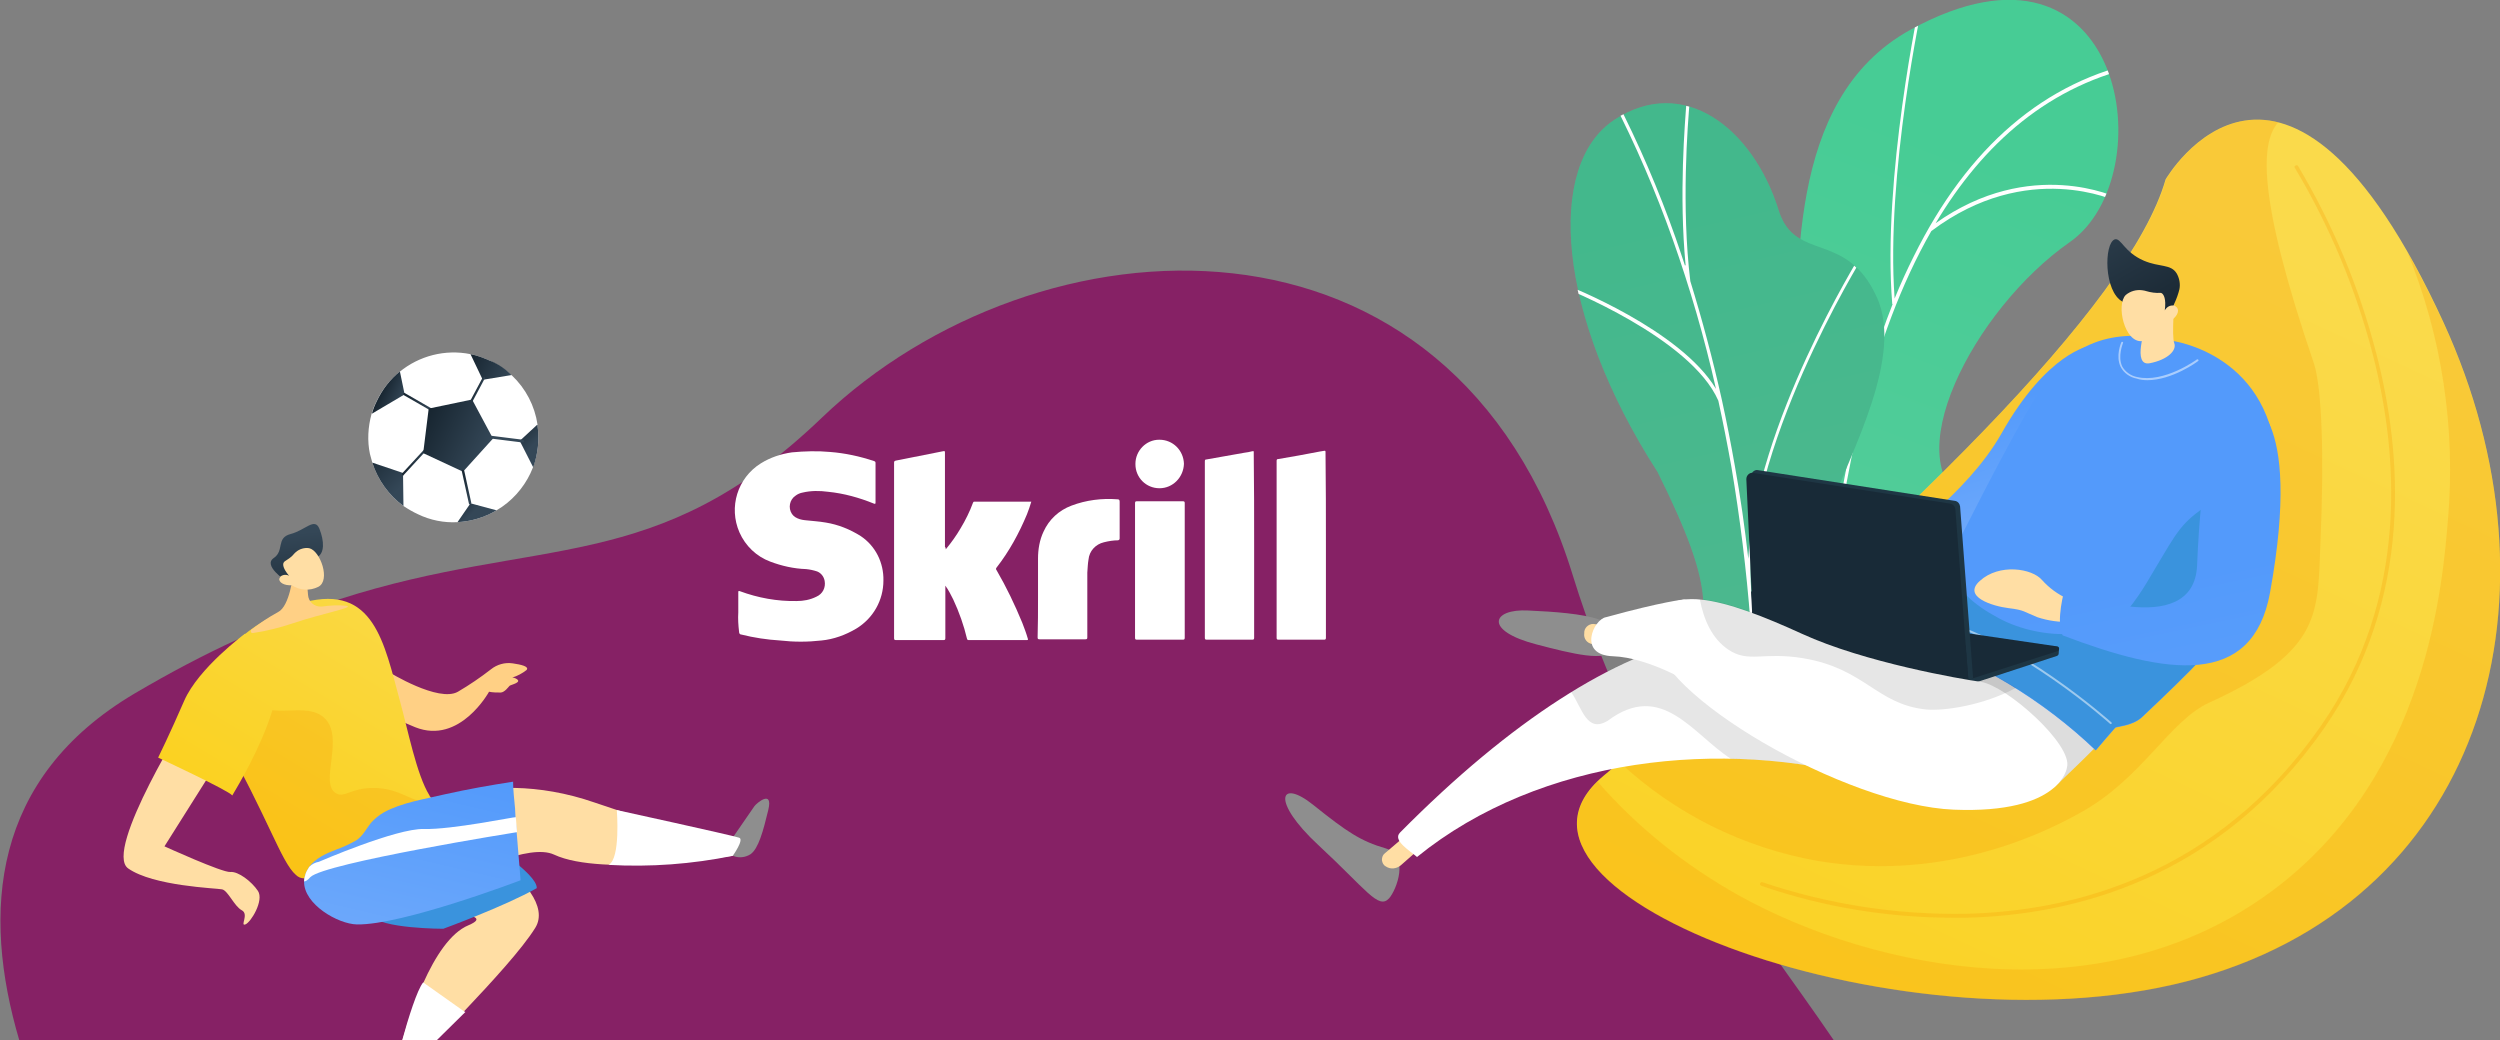
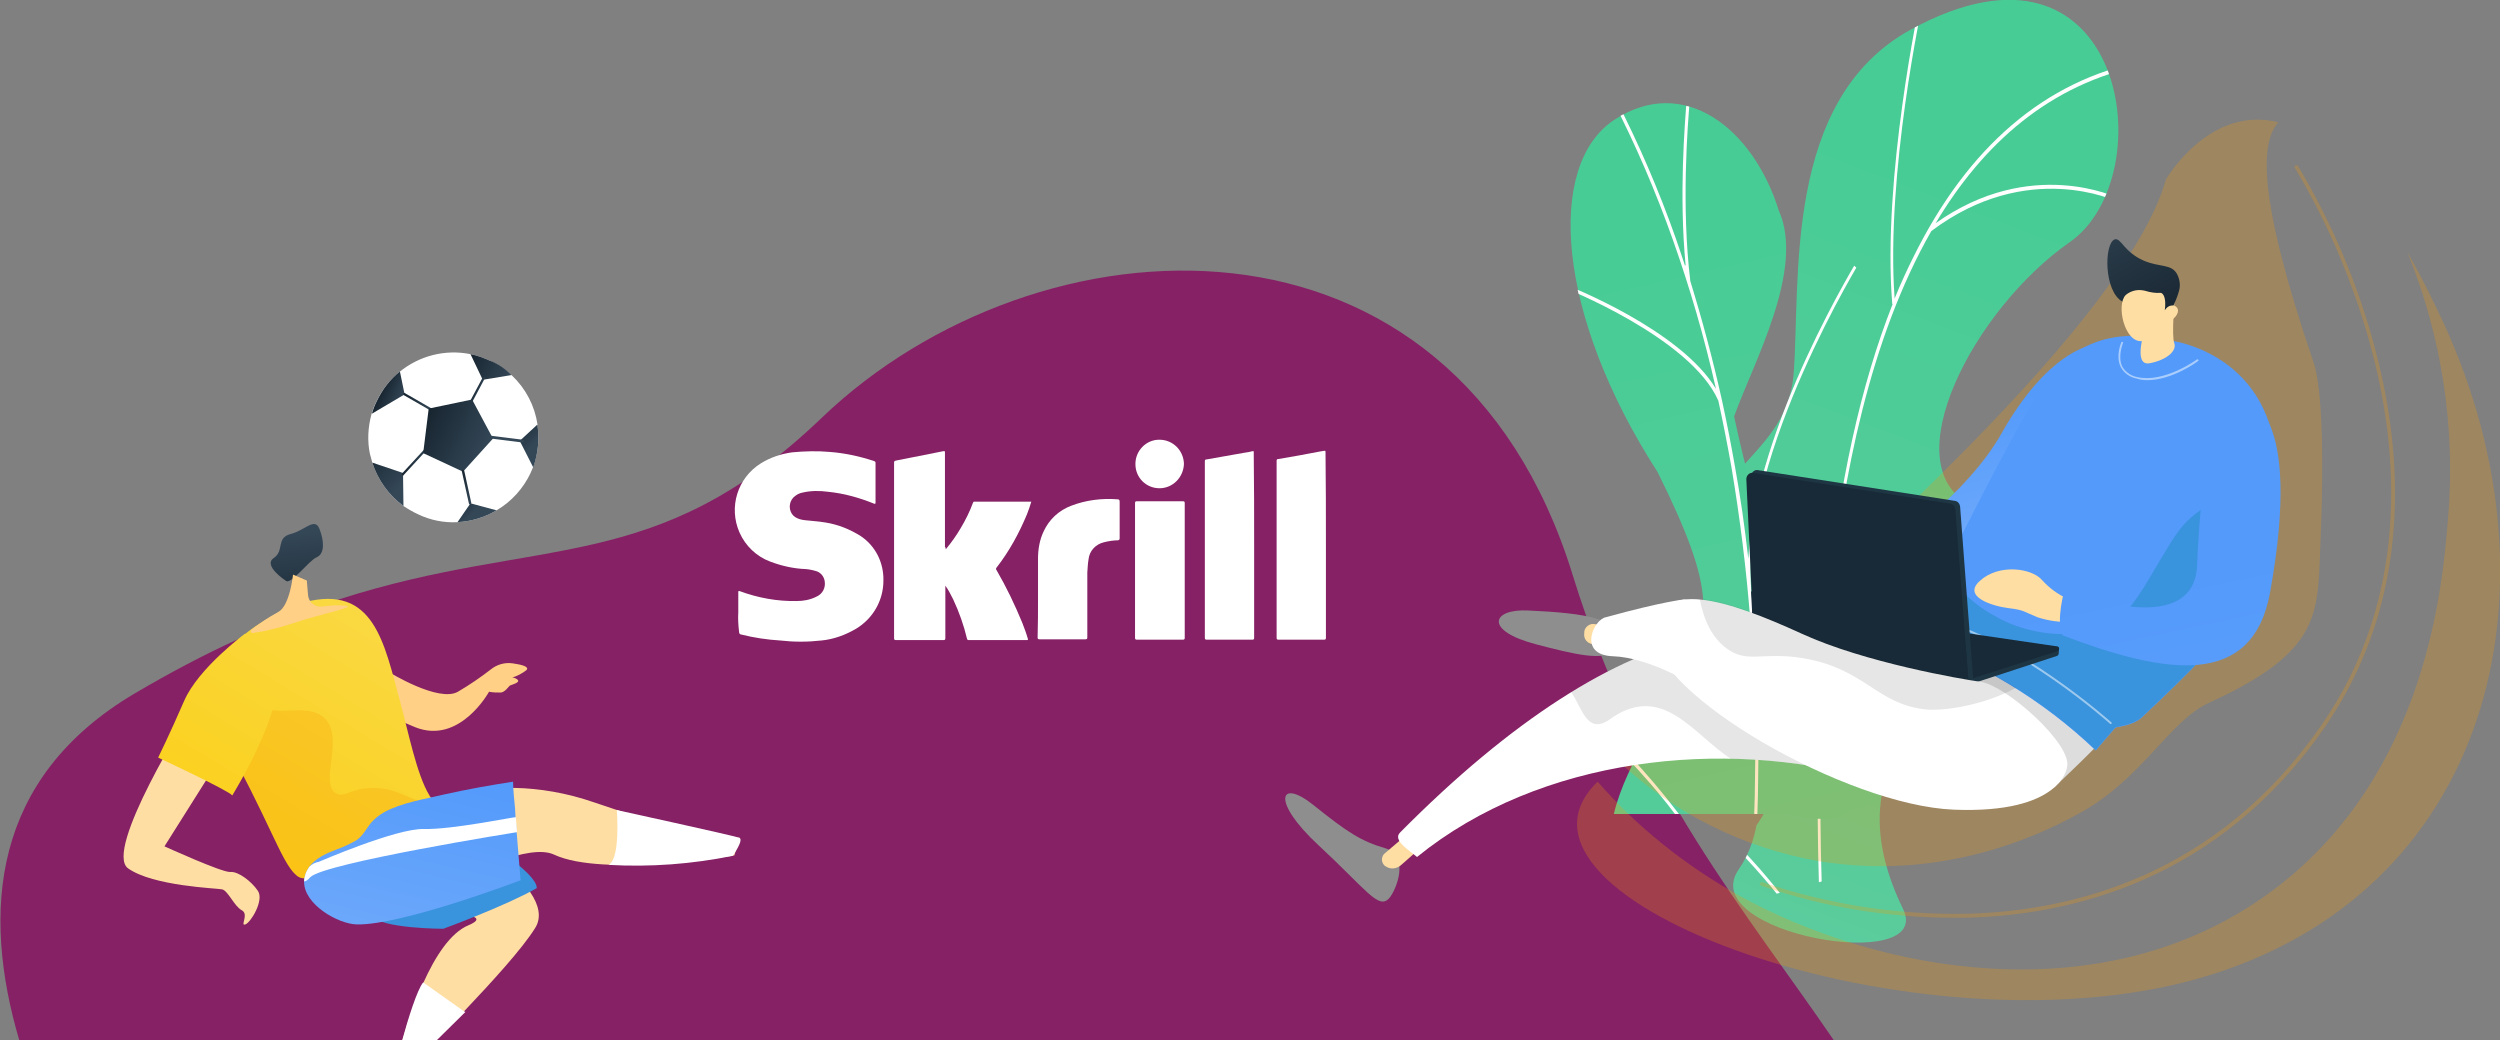
<svg xmlns="http://www.w3.org/2000/svg" xmlns:xlink="http://www.w3.org/1999/xlink" version="1.1" id="Layer_1" x="0px" y="0px" viewBox="0 0 633.9 263.8" style="enable-background:new 0 0 633.9 263.8;" xml:space="preserve">
  <rect x="0" y="0" width="633.9" height="263.8" fill="#808080" stroke="none" />
  <style type="text/css">
	.st0{fill:#862165;}
	.st1{clip-path:url(#SVGID_2_);}
	.st2{fill:url(#SVGID_3_);}
	.st3{fill:#FFFFFF;}
	.st4{fill:url(#SVGID_4_);}
	.st5{opacity:0.15;fill:#344757;enable-background:new    ;}
	.st6{clip-path:url(#SVGID_6_);}
	.st7{fill:url(#SVGID_7_);}
	.st8{opacity:0.25;}
	.st9{fill:#F99900;}
	.st10{opacity:0.25;fill:#F99900;enable-background:new    ;}
	.st11{fill:#8E8E8E;}
	.st12{fill:#FFDEA4;}
	.st13{opacity:0.1;}
	.st14{fill:#DDDDDD;}
	.st15{fill:url(#SVGID_8_);}
	.st16{fill:url(#SVGID_9_);}
	.st17{fill:#3A93DD;}
	.st18{fill:url(#SVGID_10_);}
	.st19{opacity:0.5;fill:#FFFFFF;enable-background:new    ;}
	.st20{fill:url(#SVGID_11_);}
	.st21{fill:#1E3644;}
	.st22{fill:#182A37;}
	.st23{fill:#FFD085;}
	.st24{fill:url(#SVGID_12_);}
	.st25{fill:url(#SVGID_13_);}
	.st26{fill:url(#SVGID_14_);}
	.st27{fill:url(#SVGID_15_);}
	.st28{fill:url(#SVGID_16_);}
	.st29{fill:url(#SVGID_17_);}
	.st30{fill:url(#SVGID_18_);}
	.st31{fill:url(#SVGID_19_);}
	.st32{fill:url(#SVGID_20_);}
	.st33{fill:url(#SVGID_21_);}
	.st34{fill:url(#SVGID_22_);}
	.st35{fill:url(#SVGID_23_);}
	.st36{fill:url(#SVGID_24_);}
	.st37{fill:url(#SVGID_25_);}
	.st38{fill:url(#SVGID_26_);}
</style>
  <g>
    <g id="Layer_1_1_">
      <path class="st0" d="M398.8,145.9c-30.4-98.8-136-92.1-190.4-40C166.1,146.5,137,135.5,85.9,152l0,0c-1.6,0.5-3.3,1.1-5,1.7    c-5.4,1.9-11,4.1-16.9,6.7l-0.9,0.4l0,0l-2.4,1.1l0,0l-0.2,0.1c-9,4.1-17.8,8.8-26.3,13.8c-36.4,21.5-38.9,55.5-29.3,88h460.1    C443.4,232.1,415.2,199,398.8,145.9z" />
      <g>
        <defs>
          <path id="SVGID_1_" d="M482.5,230.4c-16.8-34.5,6.8-50.7,15.8-59.5c13.7-13.2,21.2-33,1.4-42.9s0.6-49.5,25.1-66.6      c24-16.7,14.2-83.7-40.3-53.9c-32.5,17.8-28,63.5-29.8,87.1s-28.5,24.1-19.7,53.6c7.5,25.2,17.4,55.8,5.9,72.2      S490.8,247.3,482.5,230.4z" />
        </defs>
        <clipPath id="SVGID_2_">
          <use xlink:href="#SVGID_1_" style="overflow:visible;" />
        </clipPath>
        <g class="st1">
          <linearGradient id="SVGID_3_" gradientUnits="userSpaceOnUse" x1="1038.496" y1="526.505" x2="963.736" y2="330.425" gradientTransform="matrix(1 0 0 -1 -527.69 568.15)">
            <stop offset="0" style="stop-color:#47CC95" />
            <stop offset="1" style="stop-color:#5CCC9D" />
          </linearGradient>
          <path class="st2" d="M524.9,61.4c-24.5,17.1-41,51.5-22.8,65.8c16.1,12.6,10,30.4-3.7,43.7c-6.8,6.6-21.8,17.4-21.7,36.9      c-1.2-0.2,11.3,31.3,10.1,31.7c-5.5,1.5-16.5-3.2-16.7,4l-32.8-13.4c0.9-7.7,3.8-15.1,8.4-21.3c11.5-16.4-3.1-35.3-10.6-60.5      c-8.8-29.5,17.9-30,19.7-53.6S452,25.3,484.5,7.5C539-22.3,548.9,44.7,524.9,61.4z" />
          <path class="st3" d="M543.4,16.5l-0.1-1c-24.8,5-44.3,21.7-58.1,49.6c-1.7,3.4-3.3,6.9-4.8,10.6c-2.3-31.7,7.1-75,7.2-75.4      l-0.7-0.3c-0.1,0.5-9.7,45.1-7.1,77.1h0.1c-8.1,20.5-13.7,45.9-16.6,75.6c-0.6,6-1,11.9-1.4,17.8c-5.4-27.6-27.2-47.4-27.5-47.6      l-0.4,0.8c0.2,0.2,23.5,21.3,27.7,50.1c-0.3,6.4-0.6,12.8-0.7,18.9l0,0c-0.2,11-0.1,21.5,0.2,31l0.7-0.2      c-0.3-9.4-0.4-19.8-0.2-30.7c8.6-44.6,55.1-53.1,55.5-53.1v-1c-0.4,0-45,8.3-55.4,50.3c0.3-11.7,1-23.9,2.2-36.2      c3.1-31.5,10.2-67.1,25.7-94.2c24.4-18.4,46.9-7.6,47.1-7.5l0.2-0.9c-0.2-0.1-22.1-10.7-46.2,6.4      C502.8,36.5,519.7,21.3,543.4,16.5z M439.5,213l-0.5,0.6c0.5,0.6,1,1.1,1.5,1.7c2.1,2.2,6,6.3,10,11.3l0.8-0.2      c-3.3-4.1-6.7-8.1-10.4-11.8C440.2,213.8,439.6,213.1,439.5,213z" />
        </g>
      </g>
      <linearGradient id="SVGID_4_" gradientUnits="userSpaceOnUse" x1="920.845" y1="514.523" x2="867.605" y2="282.653" gradientTransform="matrix(-1 0 0 -1 1343.52 568.15)">
        <stop offset="0" style="stop-color:#47CC95" />
        <stop offset="1" style="stop-color:#5CCC9D" />
      </linearGradient>
-       <path class="st4" d="M473.1,199c-2.1-1.8,1.9,5.7-0.9,5.7c-5.7,0-2.9,5.3-18.7,1.7h-44.3c3.2-13.4,13.6-27,17.1-34.1    c7.4-15,9.4-21.6-6-52.6c-25.8-40-28.3-77.9-11-89.3c17.6-11.6,35.2,2.1,41.7,22.9c4.1,13.3,17.2,5,24.9,22.1    c6.8,15-6.5,38.8-11.3,52.3C452,162.7,467.9,179.4,473.1,199z" />
-       <path class="st5" d="M473.1,199c-2.1-1.8,1.9,5.7-0.9,5.7c-5.7,0-2.9,5.3-18.7,1.7h-44.3c3.2-13.4,13.6-27,17.1-34.1    c7.4-15,9.4-21.6-6-52.6c-25.8-40-28.3-77.9-11-89.3c17.6-11.6,35.2,2.1,41.7,22.9c4.1,13.3,17.2,5,24.9,22.1    c6.8,15-6.5,38.8-11.3,52.3C452,162.7,467.9,179.4,473.1,199z" />
+       <path class="st4" d="M473.1,199c-2.1-1.8,1.9,5.7-0.9,5.7c-5.7,0-2.9,5.3-18.7,1.7h-44.3c3.2-13.4,13.6-27,17.1-34.1    c7.4-15,9.4-21.6-6-52.6c-25.8-40-28.3-77.9-11-89.3c17.6-11.6,35.2,2.1,41.7,22.9c6.8,15-6.5,38.8-11.3,52.3C452,162.7,467.9,179.4,473.1,199z" />
      <g>
        <defs>
          <path id="SVGID_5_" d="M470.5,228.4c16.8-37.8-23.9-50.3-6-100.7c4.8-13.4,18.1-37.3,11.3-52.3c-7.7-17.1-20.8-8.7-24.9-22.1      c-6.5-20.8-24.1-34.5-41.7-22.9c-17.3,11.4-14.8,49.3,11,89.4c15.4,31,13.5,37.6,6,52.6c-5.2,10.5-25.3,35.2-15.4,52.3      S464.3,242.3,470.5,228.4z" />
        </defs>
        <clipPath id="SVGID_6_">
          <use xlink:href="#SVGID_5_" style="overflow:visible;" />
        </clipPath>
        <g class="st6">
          <path class="st3" d="M444,149.1c-2.4-34.3,28.1-83.6,28.4-84.1l-0.6-0.4c-0.3,0.5-26.8,43.2-28.5,77.1c-0.9-8-2-15.8-3.4-23.5      c-1-5.7-2.1-11.3-3.3-16.8l0,0l0,0c-2.3-10.3-5-20.4-8-30.1l0,0c-2.3-19-0.7-39.5-0.1-46.3c0.1-1.6,0.2-2.2,0.2-2.4l-0.8,0.1      c0,0.1-0.1,1.1-0.2,2.3c-0.5,6.3-2,24.4-0.3,42.2c0,0,0,0.1-0.1,0.1s-0.1,0-0.1-0.1c-0.8-2.3-1.5-4.6-2.3-6.8      c-4.3-12.2-9.4-24-15.3-35.5c-1-1.9-2.1-3.8-3.2-5.6c-1.4-2.4-2.9-4.9-4.1-7.5l-0.7,0.4c1.2,2.6,2.7,5.1,4.1,7.5      c1.1,1.8,2.2,3.7,3.1,5.5c5.9,11.4,11,23.3,15.3,35.4c4.4,12.4,8.1,25.1,11,38c-9-15-37.3-26.1-38.6-26.6l-0.3,0.8      c0.3,0.1,32.5,12.8,39.5,28.8c1.2,5.5,2.3,11.1,3.3,16.7c4.4,26.1,6.5,52.5,6,78.9c0,3-0.1,6.1-0.2,9.2h0.8      c0.1-3.1,0.2-6.1,0.2-9.2C446.1,181.1,445.5,165,444,149.1L444,149.1z M412,191.6c4.5,4.7,8.8,9.6,12.7,14.8h1      c-4.1-5.4-8.4-10.5-13.1-15.4L412,191.6z" />
        </g>
      </g>
      <linearGradient id="SVGID_7_" gradientUnits="userSpaceOnUse" x1="2037.162" y1="507.231" x2="2214.942" y2="127.461" gradientTransform="matrix(-1 0 0 -1 2613.84 568.15)">
        <stop offset="0" style="stop-color:#FADA4B" />
        <stop offset="1" style="stop-color:#FBCC04" />
      </linearGradient>
-       <path class="st7" d="M549.1,45.5c0,0,30-51.9,70.5,36.3c31.5,68.7,11.2,145.1-61.8,166.1s-186.9-21.4-151.2-51.2    C482.5,133.4,540,77.3,549.1,45.5z" />
      <g class="st8">
        <path class="st9" d="M586.7,92.1c2.1,6.3,2.6,24.2,1.7,44.8c-0.8,18.4,0.9,28-28.3,41.3c-10,4.6-16.9,19.1-32.3,27.7     c-7,3.9-33.1,18.1-66.9,12.4c-18.8-3.3-36.3-12-50.2-25c73.9-61.9,129.6-116.6,138.5-147.8c0,0,10.9-18.9,28.5-14.5     C573.4,35.8,571.9,48.7,586.7,92.1z" />
      </g>
      <g class="st8">
        <path class="st9" d="M441,227.1c34.5,19.1,92.1,30.7,135.1-1.2c39.8-29.5,43.3-79,44.6-94.1c2-23.1-1.5-46.4-10.3-67.9     c3,5.2,6,11.2,9.2,18c31.5,68.7,11.2,145.1-61.8,166.1c-71.8,20.6-183.4-20.1-152.7-49.8C415.2,209.8,427.4,219.5,441,227.1z" />
      </g>
      <path class="st10" d="M495.3,232.7c1,0,2,0,3.1,0c26.7-0.6,64.1-9.4,91-48.2c22.7-32.8,19.7-69.7,13.1-95    c-4.3-16.7-11-32.6-19.8-47.4c-0.1-0.2-0.4-0.3-0.7-0.1c-0.2,0.1-0.3,0.4-0.1,0.6c0,0,0,0,0,0c8.8,14.7,15.4,30.6,19.7,47.1    c6.5,25.1,9.5,61.7-13,94.2c-26.7,38.5-63.8,47.2-90.2,47.8c-17.5,0.3-34.9-2.4-51.5-8c-0.2-0.1-0.5,0-0.6,0.3c0,0,0,0,0,0    c-0.1,0.2,0,0.5,0.3,0.6c0,0,0,0,0,0C462.2,230,478.7,232.7,495.3,232.7z" />
      <path class="st11" d="M352.2,227.8c1.9-2.1,5.3-10.9-0.9-12.7s-9.7-4.1-18.3-11c-8.6-6.9-10.8-1,1.3,10.2    C346.5,225.6,349.5,230.7,352.2,227.8z" />
      <path class="st12" d="M360.3,214.9l-5.1,4.5c-1.1,0.9-2.6,1.1-3.8,0.3c-0.6-0.3-0.9-0.9-1-1.6c0-0.7,0.2-1.3,0.7-1.7l7.5-6.4    L360.3,214.9z" />
      <path class="st3" d="M513.7,171.9c9,7.9-9.8,33.9-40,25.5c-36.5-10.2-83-5.6-114.4,19.9c-1.8-1.6-6.3-4.2-4.3-6.2    c28.3-28.6,54.5-45.1,76.3-49.5C464.1,154.9,487.9,149.3,513.7,171.9z" />
      <g class="st13">
        <path d="M407.6,182.8c-5.3,3.1-6.4-3.2-9.2-7.3c11.7-7.2,22.8-11.9,32.8-13.9c32.8-6.7,56.6-12.2,82.4,10.3     c9,7.9-9.8,33.9-40,25.5c-11.3-3.1-23-4.8-34.7-5C429.3,186.3,421.4,172.4,407.6,182.8z" />
      </g>
      <path class="st14" d="M519,199l1.8,0.7c0,0,12-11.3,14.2-14.2c2.6-3.5-26.8-12.5-36.4-24.3c-10-12.4-2.1,14.7-2.1,14.7L519,199z" />
      <linearGradient id="SVGID_8_" gradientUnits="userSpaceOnUse" x1="2040.545" y1="463.635" x2="2022.945" y2="404.975" gradientTransform="matrix(-1 0 0 -1 2539.94 568.15)">
        <stop offset="0" style="stop-color:#539AFB" />
        <stop offset="1" style="stop-color:#89B8FA" />
      </linearGradient>
      <path class="st15" d="M529.9,87.7c0,0-10.7,1.5-22.4,22.2c-8.8,15.6-27.9,28.5-27.9,28.5l-2,12.3l15.8,2.8l5.7-3.7l15.5-32.9    L529.9,87.7z" />
      <linearGradient id="SVGID_9_" gradientUnits="userSpaceOnUse" x1="1940.616" y1="255.245" x2="1866.946" y2="-12.575" gradientTransform="matrix(-1 -6.000000e-02 6.000000e-02 -1 2458.537 521.34)">
        <stop offset="0" style="stop-color:#539AFB" />
        <stop offset="1" style="stop-color:#89B8FA" />
      </linearGradient>
      <path class="st16" d="M550.6,86.4c0,0,26.3,3.2,26.8,33.5c0.5,27.9-9.6,38.7-34.3,62c-2.5,2.3-6.5,2.3-6.8,2.7    c-1.6,1.8-3.2,3.7-4.9,5.7c-13.4-12.8-29.5-22.5-47-28.4c0,0,23.1-47.7,33.2-63.5C528.1,82,543.8,84.8,550.6,86.4z" />
      <path class="st17" d="M506.9,156.8c11.1,5.9,26.8,5.3,32.6-2.1c4.3-5.5,5.1-7.6,10.4-16.3c4.3-7,6.3-8.1,15.7-14    c4.3-2.8,8.2-6.2,11.4-10.2c0.3,1.9,0.4,3.8,0.4,5.6c0.5,27.9-9.6,38.7-34.3,62c-2.5,2.3-6.5,2.3-6.8,2.7    c-1.6,1.8-3.2,3.7-4.9,5.7c-13.4-12.8-29.5-22.5-47-28.4c0,0,3.9-7.6,8.9-18.1C497,149.9,499.8,153,506.9,156.8z" />
      <path class="st12" d="M525.1,157.7c-2.9,0.1-5.8-0.3-8.5-1.2c-3.5-1.4-3.2-1.8-7.3-2.3s-11.8-2.9-7.3-6.9    c4.9-4.5,13.3-3.2,15.8-0.2c1.8,2,4,3.6,6.4,4.7L525.1,157.7z" />
      <linearGradient id="SVGID_10_" gradientUnits="userSpaceOnUse" x1="1922.323" y1="260.277" x2="1848.653" y2="-7.543" gradientTransform="matrix(-1 -6.000000e-02 6.000000e-02 -1 2458.537 521.34)">
        <stop offset="0" style="stop-color:#539AFB" />
        <stop offset="1" style="stop-color:#89B8FA" />
      </linearGradient>
      <path class="st18" d="M569.5,101.5c0,0,14.6,1.7,6.1,48.7c-4.4,24.4-26.3,20.9-52.6,10.9c-1.8-3.7,0.5-11.6,0.5-11.6    s32.8,13.5,33.6-6.2C558,121.1,561,99.1,569.5,101.5z" />
      <path class="st19" d="M544.5,96.4c6.2,0,12.6-4.6,12.9-4.9c0.1-0.1,0.1-0.2,0-0.3c-0.1-0.1-0.2-0.1-0.3-0.1    c-0.1,0.1-8.4,6.1-15.2,4.5c-1.6-0.3-3-1.3-3.8-2.7c-1.2-2.6,0.2-5.8,0.2-5.9c0.1-0.1,0-0.3-0.1-0.3c0,0,0,0,0,0    c-0.1-0.1-0.3,0-0.3,0.1c-0.1,0.1-1.5,3.5-0.2,6.2c0.8,1.6,2.4,2.7,4.1,3C542.6,96.3,543.6,96.4,544.5,96.4z" />
      <path class="st19" d="M535.2,183.6c0.1,0,0.1,0,0.2-0.1c0.1-0.1,0.1-0.2,0-0.3c-0.2-0.2-23.8-21.3-45-26.5c-0.1,0-0.2,0-0.3,0.2    c0,0,0,0,0,0c0,0.1,0,0.3,0.2,0.3c0,0,0,0,0,0c21.1,5.2,44.6,26.2,44.8,26.4C535.1,183.5,535.1,183.6,535.2,183.6z" />
      <path class="st12" d="M551.4,75.8c0,0-0.8,9.4-0.1,11.2s-1.6,4.2-6.2,5.1s-1-9.4-1-9.4L551.4,75.8z" />
      <linearGradient id="SVGID_11_" gradientUnits="userSpaceOnUse" x1="-3684.782" y1="904.327" x2="-3700.362" y2="943.897" gradientTransform="matrix(0.99 -0.15 -0.15 -0.99 4333.873 425.261)">
        <stop offset="0" style="stop-color:#172530" />
        <stop offset="1" style="stop-color:#344757" />
      </linearGradient>
      <path class="st20" d="M538.2,76.5c-4.8-2.6-4.7-14.8-2-15.8c1.6-0.5,2.3,3.2,7.4,5.4c4,1.7,6.8,0.8,8.3,3.2c0.7,1.2,1,2.7,0.7,4.1    c-0.3,1.2-0.7,2.3-1.2,3.4c-0.7,1.6-0.6,1.5-0.8,2c-0.9,2-2.2,3.8-3.6,5.4c-0.3-0.8-0.8-1.6-1.2-2.4c-0.6-1-1.4-1.9-2.2-2.7    C541.4,77.3,539.5,77.3,538.2,76.5z" />
      <path class="st12" d="M549.8,81.7c-1.2,2.7-3.8,4.5-6.7,4.8c-4.4,0.4-6.6-9.2-4.1-11.7c1.2-1,2.7-1.4,4.2-1.2    c0.9,0.1,1.3,0.4,2.8,0.6s1.8-0.1,2.2,0.2s1.1,1.3,0.7,4.3c0.5-0.9,1.4-1.4,2.4-1.2c0.3,0.1,0.5,0.3,0.7,0.5    C552.7,78.9,552,80.5,549.8,81.7z" />
      <path class="st21" d="M521.6,164c0.2,0,0.4,0.2,0.5,0.4c0,0-0.1,1.2-0.1,1.3c0,0.3-0.2,0.5-0.4,0.6l-22.3,7.3l-41.8-16.3l19.8,1.5    L521.6,164z" />
      <path class="st22" d="M521.6,163.9c0.3,0,0.5,0.3,0.5,0.6c0,0.3-0.2,0.5-0.4,0.6l-22.4,7.2l-41.8-16.4l19.8,1.5L521.6,163.9z" />
      <path class="st21" d="M500.3,172l-3.3-43.6c-0.1-0.7-0.6-1.3-1.3-1.4l-50-7.8c-0.4-0.1-0.9,0.1-1.2,0.4c-0.3,0.3-0.5,0.7-0.5,1.2    l1.9,40.6c0,0.7,0.5,1.3,1.2,1.4l52,9.6L500.3,172z" />
      <path class="st22" d="M499.2,173.6l-3.4-44.5c-0.1-0.7-0.6-1.3-1.3-1.4l-50-7.8c-0.4-0.1-0.9,0.1-1.2,0.4    c-0.3,0.3-0.5,0.7-0.5,1.2l1.9,40.6c0,0.7,0.5,1.3,1.2,1.4L499.2,173.6z" />
      <path class="st22" d="M499.2,173.6l-53.4-10.1c-0.7-0.1-1.2-0.7-1.2-1.4l-0.6-12.2c15.9,9,35.8,10.2,54.4,13.8L499.2,173.6z" />
      <path class="st11" d="M408.9,164.5c0.7-2.5,2.3-5.3-3.4-7.4c-4.2-1.5-11.4-2-18-2.3c-9.2-0.5-11.4,5.1,2.1,8.6    C398.4,165.7,407.8,168.1,408.9,164.5z" />
      <path class="st12" d="M401.7,160.6c-0.2,1.3,0.7,2.5,2,2.7c2.7,0.4,2.2-1,2.3-2.4s1.2-2.4-2-2.7    C402.7,158.2,401.6,159.3,401.7,160.6C401.7,160.6,401.7,160.6,401.7,160.6z" />
      <path class="st3" d="M429.7,152.5L427,152c0,0-5.3,0.5-19.8,4.5c-3.1,0.5-7.3,9.6,1.8,9.9s20.2,7.1,20.2,7.1L429.7,152.5z" />
      <path class="st3" d="M524.1,194.6c0,0-1.3,11.8-28.7,10.7c-27.3-1.1-76.2-29.4-75.8-44.3s18.5-8.9,37.3-0.3    c15.9,7.3,40.4,11.5,45.4,12.2C508.8,173.9,525.7,188.9,524.1,194.6z" />
      <g class="st13">
        <path d="M488.4,179.9c-12.6-1.3-15.5-10.4-31.2-13c-10.2-1.7-13.8,1.3-19-2.2c-4.1-2.8-6.2-7.5-7.2-12.8c7,0.6,16.4,4.3,26,8.7     c15.4,7.1,39,11.2,44.9,12.2c0.2,0,4.2-1.4,4.2-1.4s3,1.7,5.1,3C502.8,178.9,493,180.3,488.4,179.9z" />
      </g>
      <path class="st23" d="M130,168.2c-2-0.3-4,0.3-5.5,1.5c-2.7,2.1-5.5,4-8.4,5.7c-4.9,2.8-17.5-5-17.5-5l-4.8,6.1    c0,0,0.3,3.4,11.5,7.9c11.3,4.5,18.7-9,18.7-9c1,0.2,2,0.2,3,0.2c1-0.1,1.9-1.4,2.2-1.7s3.6-0.9,1.5-1.9c-0.2-0.1-0.5-0.2-0.8-0.2    c1.3-0.4,2.6-1.1,3.6-1.9C134.3,169,132.1,168.5,130,168.2z" />
      <path class="st12" d="M135.7,235.3c-3.3,5.3-11,13.7-18.1,21.2c-2.5,2.6-5,5.2-7.2,7.4H102c1.4-5,3.2-9.9,5.3-14.6l0,0    c3-6.7,6.9-12.8,11.5-14.7c2.1-0.9,2.4-1.5,1.6-2c-1.4-0.8-6-1.2-11.5-1.6c-4.6-0.4-9.7-0.8-14-1.5h-0.3c-4.6-0.8-8-2.1-8.4-4.2    c-0.2-2.1,0.3-4.1,1.4-5.9c0.2-0.4,0.4-0.8,0.7-1.2l0,0c0.8-1.3,1.7-2.5,2.7-3.6c1.8-2.1,3.9-3.9,6.2-5.5c0.8-0.6,1.7-1.1,2.6-1.6    h0c2.6-1.4,5.2-2.2,7.1-1.8c0.5,0.2,1,0.4,1.5,0.7h0.1c1.3,0.7,3.5,1.9,6,3.4c1.3,0.8,2.8,1.7,4.3,2.7l0.8,0.6    c2.4,1.6,4.9,3.4,7.2,5.3c1.9,1.5,3.6,3.2,5.3,4.9c0.9,0.9,1.7,1.9,2.4,3C136.6,229.4,137.4,232.6,135.7,235.3z" />
      <path class="st17" d="M122.5,212.9c0,0,13.8,8.6,13.6,12.3c-8.1,4.6-23.7,10.3-23.7,10.3s-16,0-18.3-3.4S109.9,208.9,122.5,212.9z    " />
      <path class="st12" d="M100.2,207c0,0,21.5-13.6,50.6-3.5c29.1,10,36.7,8.9,36.7,8.9l-1.3,4.5c0,0-33.3,5.6-45.7-0.2    c-12.5-5.8-57.3,28.8-63,4.5L100.2,207z" />
      <linearGradient id="SVGID_12_" gradientUnits="userSpaceOnUse" x1="718.838" y1="425.314" x2="685.278" y2="301.064" gradientTransform="matrix(0.961 0.277 0.277 -0.961 -699.87 353.916)">
        <stop offset="0" style="stop-color:#FADA4B" />
        <stop offset="1" style="stop-color:#FBCC04" />
      </linearGradient>
      <path class="st24" d="M77.7,222.6c-0.2,0-0.4,0.1-0.6,0.1c-0.8,0-1.5-0.3-2.1-0.9c-3.7-3.2-7.2-14.9-18.6-34.8    c-4.9-8.5-3.5-15.4,0.3-20.6c0.1-0.2,0.3-0.4,0.4-0.6c6.8-8.9,20.1-13.1,20.1-13.1c17.6-4.6,20.2,10.3,24.2,25    c2,7.2,4.2,18.7,7.5,24c0.1,0.2,0,0.2,0.3,0.4l0,0c0.2,1,1.1,1.9,1.2,2.1C110.8,205.8,84,221.5,77.7,222.6z" />
      <linearGradient id="SVGID_13_" gradientUnits="userSpaceOnUse" x1="692.24" y1="403.473" x2="683.87" y2="424.723" gradientTransform="matrix(0.961 0.277 0.277 -0.961 -699.87 353.916)">
        <stop offset="0" style="stop-color:#172530" />
        <stop offset="1" style="stop-color:#344757" />
      </linearGradient>
      <path class="st25" d="M72.4,147.2c0,0-5.8-3.8-3-5.7s0.5-5.1,4.3-6.1s6.1-4.3,7.3-1.3s1.4,6.3-0.7,7.2S73.6,148.6,72.4,147.2z" />
      <path class="st10" d="M77.7,222.6c-0.2,0-0.4,0.1-0.6,0.1c-0.8,0-1.5-0.3-2.1-0.9c-3.7-3.2-7.2-14.9-18.6-34.8    c-4.9-8.5-3.5-15.4,0.3-20.6c0.1-0.2,0.3-0.4,0.4-0.6c3.8,0.2,5.7,1.2,6.7,2.5c2.1,2.9-1.2,6.7,1.3,9.8c3.6,4.5,12.5-0.3,17.1,3.9    c5.4,5-1.5,16.8,3.1,19.2c2.1,1.1,3.6-1.3,9-1.4c7.6-0.2,11,4.6,14.1,3c0.3-0.1,0.5-0.3,0.8-0.5c0.4,0.7,0.8,1.4,1.2,2.1    C110.7,205.8,84,221.5,77.7,222.6z" />
      <path class="st23" d="M78.1,150.8c0.1,1.8,1.6,3.1,3.4,3c0,0,0.1,0,0.1,0c2.1-0.3,4.1-0.4,6.2-0.2c2.4,0.4-6,1.9-13.4,4.4    c-3.3,1.1-6.7,2-10.2,2.5c-0.3,0.1-0.6-0.1-0.6-0.4c0-0.2,0-0.4,0.2-0.5c2.1-1.6,4.3-3.1,6.7-4.4c3-1.5,3.8-9.5,3.8-9.5l3.5,1.5    L78.1,150.8z" />
-       <path class="st12" d="M74,148.4c2,1.3,4.5,1.5,6.7,0.4c3.2-1.6,0.5-9.2-2.3-9.8c-1.2-0.2-2.5,0.2-3.4,1c-0.6,0.5-0.7,0.9-1.7,1.6    s-1.2,0.7-1.4,1.1s-0.2,1.4,1.4,3.3c-0.7-0.4-1.6-0.3-2.2,0.2c-0.1,0.2-0.2,0.4-0.3,0.6C70.8,147.7,72,148.5,74,148.4z" />
      <linearGradient id="SVGID_14_" gradientUnits="userSpaceOnUse" x1="735.436" y1="377.891" x2="740.186" y2="281.791" gradientTransform="matrix(0.961 0.277 0.277 -0.961 -699.87 353.916)">
        <stop offset="0" style="stop-color:#539AFB" />
        <stop offset="1" style="stop-color:#89B8FA" />
      </linearGradient>
      <path class="st26" d="M132,223.2c0,0-29.9,11.4-41.5,11.2c-4.8-0.1-13.5-5.1-13.4-10.9c0-0.5,0.1-1.1,0.3-1.6c0,0,0-0.1,0-0.1    c0.2-0.7,0.6-1.4,1-2l0,0c1.6-2.2,4.3-3.4,6.9-4.4c1.7-0.6,3.4-1.4,5-2.3c1.8-1.2,2.5-2.9,3.8-4.5c0.9-1,2-1.9,3.2-2.6    c4.5-2.5,10.5-3.4,15.5-4.6c5.8-1.3,11.5-2.3,17.3-3.2c0,2.2,0.3,4.5,0.5,6.8c0,0.7,0.1,1.3,0.1,2l0.3,4L132,223.2z" />
      <path class="st3" d="M131.1,211c0,0-48.8,7.8-52.4,11.4c-0.7,0.8-1.2,1.1-1.6,1.1c0-0.5,0.1-1.1,0.3-1.6c0,0,0-0.1,0-0.1    c0.2-0.7,0.6-1.4,1-2l0,0c0.7-0.7,1.5-1.1,2.5-1.3c0,0,19.6-8.5,26.6-8.3s22.9-3.1,23.3-3l0,0L131.1,211z" />
-       <path class="st11" d="M185.8,217l0.3,0.1c1.4,0.5,2.9,0.3,4.2-0.5c2-1.4,3.2-5.8,4.5-11.2s-3-1.7-3.5-1s-7.1,10.3-7.1,10.3    L185.8,217z" />
      <path class="st3" d="M117.6,256.4l-10.3-7.3l0,0c-1.5,1.8-3.8,9.1-5.3,14.6h8.8l7.2-7.1L117.6,256.4z" />
      <path class="st3" d="M156.4,205.4c0,0,1,12.4-2.1,13.9c10.6,0.6,21.2-0.2,31.5-2.3c0,0,3-4.2,1.6-4.6    C185.2,211.7,156.4,205.4,156.4,205.4z" />
      <path class="st12" d="M48.1,180.8c0,0-22,34.9-15.6,39.4c6.4,4.5,22.3,5,23.8,5.3s3.1,4.3,5,5.3s-0.5,4.1,0.9,3.6s4.8-6.1,3.2-8.5    c-1.6-2.4-5-5-7-4.8s-16.7-6.5-16.7-6.5l15.7-24.9L48.1,180.8z" />
      <linearGradient id="SVGID_15_" gradientUnits="userSpaceOnUse" x1="695.629" y1="431.582" x2="662.069" y2="307.322" gradientTransform="matrix(0.961 0.277 0.277 -0.961 -699.87 353.916)">
        <stop offset="0" style="stop-color:#FADA4B" />
        <stop offset="1" style="stop-color:#FBCC04" />
      </linearGradient>
      <path class="st27" d="M62.1,160.7c0,0-11.8,8.7-15.4,17s-6.6,14.4-6.6,14.4s18,8.4,18.8,9.6C61.8,196.8,81.8,163.5,62.1,160.7z" />
      <path class="st3" d="M125.9,129.4c-3,1.8-6.4,2.8-9.9,3c-3.4,0.2-6.9-0.5-10-2c-1.3-0.6-2.5-1.3-3.7-2.1c-3.7-2.7-6.5-6.6-7.9-11    c-0.2-0.7-0.4-1.5-0.6-2.2c-0.7-3.3-0.5-6.8,0.4-10.1c0.3-1.1,0.7-2.1,1.2-3.1c1.4-3,3.4-5.6,5.9-7.6c5-4.1,11.6-5.8,18-4.5    c1.6,0.3,3.2,0.9,4.8,1.6c2.1,1,4,2.3,5.7,3.8c3.5,3.3,5.8,7.7,6.5,12.5c0,0.1,0,0.2,0,0.3c0.5,3.6,0.1,7.2-1.2,10.6    c-0.2,0.5-0.4,0.9-0.6,1.4C132.7,123.8,129.7,127.2,125.9,129.4z" />
      <linearGradient id="SVGID_16_" gradientUnits="userSpaceOnUse" x1="1548.407" y1="195.245" x2="1555.437" y2="195.245" gradientTransform="matrix(0.72 0.69 0.69 -0.72 -1119.324 -820.019)">
        <stop offset="0" style="stop-color:#172530" />
        <stop offset="1" style="stop-color:#344757" />
      </linearGradient>
      <path class="st28" d="M135.2,118.5l-3.2-6.3l-0.2-0.4l0.3-0.3l4-3.7l0.2-0.1c0,0.1,0,0.2,0,0.3    C136.8,111.5,136.4,115.1,135.2,118.5z" />
      <linearGradient id="SVGID_17_" gradientUnits="userSpaceOnUse" x1="1082.362" y1="-478.875" x2="1094.112" y2="-478.875" gradientTransform="matrix(0.908 0.419 0.419 -0.908 -663.71 -796.758)">
        <stop offset="0" style="stop-color:#172530" />
        <stop offset="1" style="stop-color:#344757" />
      </linearGradient>
      <path class="st29" d="M129.7,95.1l-7.3,1.2l-3.1-6.5c1.6,0.3,3.2,0.9,4.8,1.6C126.2,92.2,128.1,93.5,129.7,95.1z" />
      <linearGradient id="SVGID_18_" gradientUnits="userSpaceOnUse" x1="1065.812" y1="-494.78" x2="1071.502" y2="-494.78" gradientTransform="matrix(0.908 0.419 0.419 -0.908 -663.71 -796.758)">
        <stop offset="0" style="stop-color:#172530" />
        <stop offset="1" style="stop-color:#344757" />
      </linearGradient>
      <path class="st30" d="M102.6,100l-8.3,4.9c0.3-1.1,0.7-2.1,1.2-3.1c1.4-3,3.4-5.6,5.9-7.6L102.6,100z" />
      <linearGradient id="SVGID_19_" gradientUnits="userSpaceOnUse" x1="1525.157" y1="163.97" x2="1538.467" y2="163.97" gradientTransform="matrix(0.72 0.69 0.69 -0.72 -1119.324 -820.019)">
        <stop offset="0" style="stop-color:#172530" />
        <stop offset="1" style="stop-color:#344757" />
      </linearGradient>
      <path class="st31" d="M102.3,128.3c-3.7-2.7-6.5-6.6-7.9-11l7.7,2.6h0.1v0.7L102.3,128.3z" />
      <linearGradient id="SVGID_20_" gradientUnits="userSpaceOnUse" x1="1550.247" y1="172.098" x2="1556.317" y2="172.098" gradientTransform="matrix(0.72 0.69 0.69 -0.72 -1119.324 -820.019)">
        <stop offset="0" style="stop-color:#172530" />
        <stop offset="1" style="stop-color:#344757" />
      </linearGradient>
      <path class="st32" d="M125.9,129.4c-3,1.8-6.4,2.8-9.9,3l3.1-4.5l0.2-0.3l0.3,0.1L125.9,129.4z" />
      <linearGradient id="SVGID_21_" gradientUnits="userSpaceOnUse" x1="1087.262" y1="-484.459" x2="1088.272" y2="-484.459" gradientTransform="matrix(0.908 0.419 0.419 -0.908 -663.71 -796.758)">
        <stop offset="0" style="stop-color:#172530" />
        <stop offset="1" style="stop-color:#344757" />
      </linearGradient>
      <path class="st33" d="M119.2,102.3L119.2,102.3c-0.2-0.1-0.2-0.3-0.1-0.4l3.3-6.2c0.1-0.2,0.3-0.2,0.4-0.1    c0.2,0.1,0.2,0.3,0.1,0.4l-3.3,6.2C119.6,102.3,119.4,102.3,119.2,102.3z" />
      <linearGradient id="SVGID_22_" gradientUnits="userSpaceOnUse" x1="-2276.993" y1="-864.025" x2="-2275.973" y2="-864.025" gradientTransform="matrix(-8.000000e-02 1 1.14 9.000000e-02 931.536 2463.51)">
        <stop offset="0" style="stop-color:#172530" />
        <stop offset="1" style="stop-color:#344757" />
      </linearGradient>
      <path class="st34" d="M124.4,111.1c-0.1-0.1-0.2-0.2-0.2-0.3c0-0.2,0.2-0.3,0.4-0.3c0,0,0,0,0,0l8,1c0.2,0,0.3,0.2,0.3,0.4    c0,0.2-0.2,0.3-0.4,0.3c0,0,0,0,0,0l-8-1L124.4,111.1z" />
      <linearGradient id="SVGID_23_" gradientUnits="userSpaceOnUse" x1="1071.174" y1="-493.524" x2="1079.347" y2="-493.524" gradientTransform="matrix(0.908 0.419 0.419 -0.908 -663.71 -796.758)">
        <stop offset="0" style="stop-color:#172530" />
        <stop offset="1" style="stop-color:#344757" />
      </linearGradient>
      <path class="st35" d="M109,104L109,104l-6.6-3.8c-0.1-0.1-0.2-0.3-0.1-0.4c0.1-0.2,0.3-0.2,0.4-0.1c0,0,0,0,0,0l6.6,3.8    c0.2,0.1,0.2,0.3,0.1,0.4c0,0,0,0,0,0C109.3,104.1,109.1,104.1,109,104z" />
      <linearGradient id="SVGID_24_" gradientUnits="userSpaceOnUse" x1="1079.382" y1="-507.593" x2="1082.682" y2="-507.593" gradientTransform="matrix(0.908 0.419 0.419 -0.908 -663.71 -796.758)">
        <stop offset="0" style="stop-color:#172530" />
        <stop offset="1" style="stop-color:#344757" />
      </linearGradient>
      <path class="st36" d="M102.1,120.5C102.1,120.5,102.1,120.5,102.1,120.5c-0.2-0.2-0.2-0.4-0.1-0.5l5.9-6.4c0.1-0.1,0.3-0.1,0.4,0    c0,0,0,0,0,0c0.1,0.1,0.1,0.3,0,0.4l-5.9,6.4C102.4,120.6,102.2,120.6,102.1,120.5z" />
      <linearGradient id="SVGID_25_" gradientUnits="userSpaceOnUse" x1="1078.606" y1="-496.006" x2="1096.555" y2="-496.006" gradientTransform="matrix(0.908 0.419 0.419 -0.908 -663.71 -796.758)">
        <stop offset="0" style="stop-color:#172530" />
        <stop offset="1" style="stop-color:#344757" />
      </linearGradient>
      <polygon class="st37" points="107.3,114.9 108.7,103.6 119.7,101.3 125,111.2 117.4,119.6   " />
      <linearGradient id="SVGID_26_" gradientUnits="userSpaceOnUse" x1="1092.812" y1="-507.872" x2="1098.542" y2="-507.872" gradientTransform="matrix(0.908 0.419 0.419 -0.908 -663.71 -796.758)">
        <stop offset="0" style="stop-color:#172530" />
        <stop offset="1" style="stop-color:#344757" />
      </linearGradient>
      <path class="st38" d="M119.1,127.9c-0.1,0-0.2-0.1-0.2-0.2l-1.8-8.2c0-0.2,0.1-0.3,0.2-0.4c0,0,0,0,0,0c0.2,0,0.3,0.1,0.4,0.2    l1.8,8.2c0,0.2-0.1,0.3-0.2,0.4c0,0,0,0,0,0C119.3,127.9,119.2,127.9,119.1,127.9z" />
      <path class="st3" d="M187.2,155.3v-5.1c0-0.4,0.1-0.4,0.4-0.3c4.6,1.7,9.5,2.6,14.4,2.5c1.7,0,3.4-0.3,5-1.1    c1.6-0.7,2.4-2.3,2.1-4c-0.2-1.1-0.9-2-1.9-2.4c-0.9-0.3-1.8-0.5-2.8-0.6c-3.1-0.1-6.2-0.8-9.1-1.9c-3.5-1.3-6.3-4-7.8-7.4    c-2.8-6.4-0.5-13.8,5.4-17.5c2.4-1.5,5.1-2.4,7.9-2.8c3.2-0.3,6.5-0.4,9.7-0.1c3.8,0.3,7.5,1.1,11.1,2.3c0.3,0.1,0.4,0.2,0.4,0.5    v10c0,0.4-0.1,0.4-0.4,0.3c-3.7-1.5-7.6-2.6-11.6-3c-2.2-0.3-4.4-0.3-6.5,0.2c-0.6,0.1-1.3,0.4-1.8,0.8c-1.5,1-1.9,3.1-0.9,4.6    c0.2,0.3,0.5,0.6,0.8,0.8c0.8,0.5,1.6,0.7,2.5,0.8c1.8,0.2,3.6,0.3,5.3,0.6c3.1,0.5,6.1,1.7,8.8,3.4c3.8,2.5,5.9,6.8,5.8,11.3    c0,5-2.6,9.6-6.9,12.2c-2.7,1.6-5.7,2.7-8.8,3c-3.5,0.4-7,0.4-10.5,0c-3.3-0.2-6.6-0.7-9.8-1.5c-0.4,0-0.6-0.3-0.6-0.7    C187.2,158.5,187.1,156.9,187.2,155.3z" />
      <path class="st3" d="M239.8,139.3c1.4-1.7,2.7-3.5,3.8-5.4c1.2-2,2.3-4.2,3.1-6.4c0.1-0.2,0.1-0.3,0.4-0.3h14.4    c-0.3,1.1-0.7,2.1-1.1,3.2c-2,4.8-4.5,9.4-7.7,13.5c-0.2,0.2-0.2,0.5,0,0.7c0,0,0,0,0,0c2.5,4.3,4.6,8.7,6.5,13.3    c0.5,1.3,1,2.6,1.4,4c0.1,0.2,0.1,0.4-0.2,0.4h-14.8c-0.3,0-0.3-0.1-0.4-0.3c-0.8-3.4-2-6.8-3.5-10c-0.6-1.2-1.2-2.4-2-3.5v13.3    c0,0.4-0.1,0.5-0.5,0.5h-12c-0.4,0-0.5-0.1-0.5-0.5v-44.5c0-0.3,0.1-0.4,0.4-0.5l12.1-2.4c0.4-0.1,0.4,0.1,0.4,0.4v23.9    C239.8,138.8,239.8,139,239.8,139.3z" />
      <path class="st3" d="M318,138.3v23.4c0,0.4-0.1,0.5-0.5,0.5H306c-0.4,0-0.5-0.1-0.5-0.5V117c0-0.4,0.1-0.5,0.4-0.5    c3.2-0.6,6.4-1.1,9.6-1.7c0.7-0.1,1.4-0.2,2.1-0.4c0.2,0,0.4,0,0.3,0.3v0.5C318,122.9,318,130.6,318,138.3z" />
      <path class="st3" d="M336.2,138.3v23.4c0,0.4-0.1,0.5-0.5,0.5h-11.5c-0.4,0-0.5-0.1-0.5-0.5v-44.8c0-0.4,0.1-0.5,0.4-0.5    c3.5-0.6,7-1.2,10.5-1.9c0.4-0.1,0.8-0.1,1.2-0.2c0.2,0,0.3,0,0.3,0.3v0.3C336.2,122.7,336.2,130.5,336.2,138.3z" />
      <path class="st3" d="M263.2,151.4v-9.8c0-2.3,0.4-4.7,1.4-6.8c1.4-3.1,3.9-5.4,7.1-6.6c3.7-1.4,7.7-1.9,11.6-1.6    c0.4,0,0.6,0.1,0.6,0.6v9.3c0,0.3-0.1,0.4-0.4,0.5c-1.2,0-2.4,0.2-3.6,0.5c-2.1,0.5-3.7,2.2-3.9,4.4c-0.2,1.1-0.2,2.2-0.3,3.3    v16.4c0,0.4-0.1,0.5-0.5,0.5h-11.6c-0.4,0-0.5-0.1-0.5-0.5C263.2,158.3,263.2,154.9,263.2,151.4L263.2,151.4z" />
      <path class="st3" d="M287.8,144.6v-17c0-0.4,0.1-0.5,0.5-0.5h11.6c0.4,0,0.5,0.1,0.5,0.5v34.1c0,0.4-0.1,0.5-0.5,0.5h-11.6    c-0.4,0-0.5-0.1-0.5-0.5V144.6z" />
      <path class="st3" d="M294,123.8c-3.4,0-6.1-2.7-6.1-6.1c0,0,0-0.1,0-0.1c0-3.3,2.7-6.1,6-6.1c0,0,0.1,0,0.1,0    c3.4,0,6.1,2.7,6.2,6.1C300.1,121,297.4,123.8,294,123.8z" />
    </g>
  </g>
</svg>